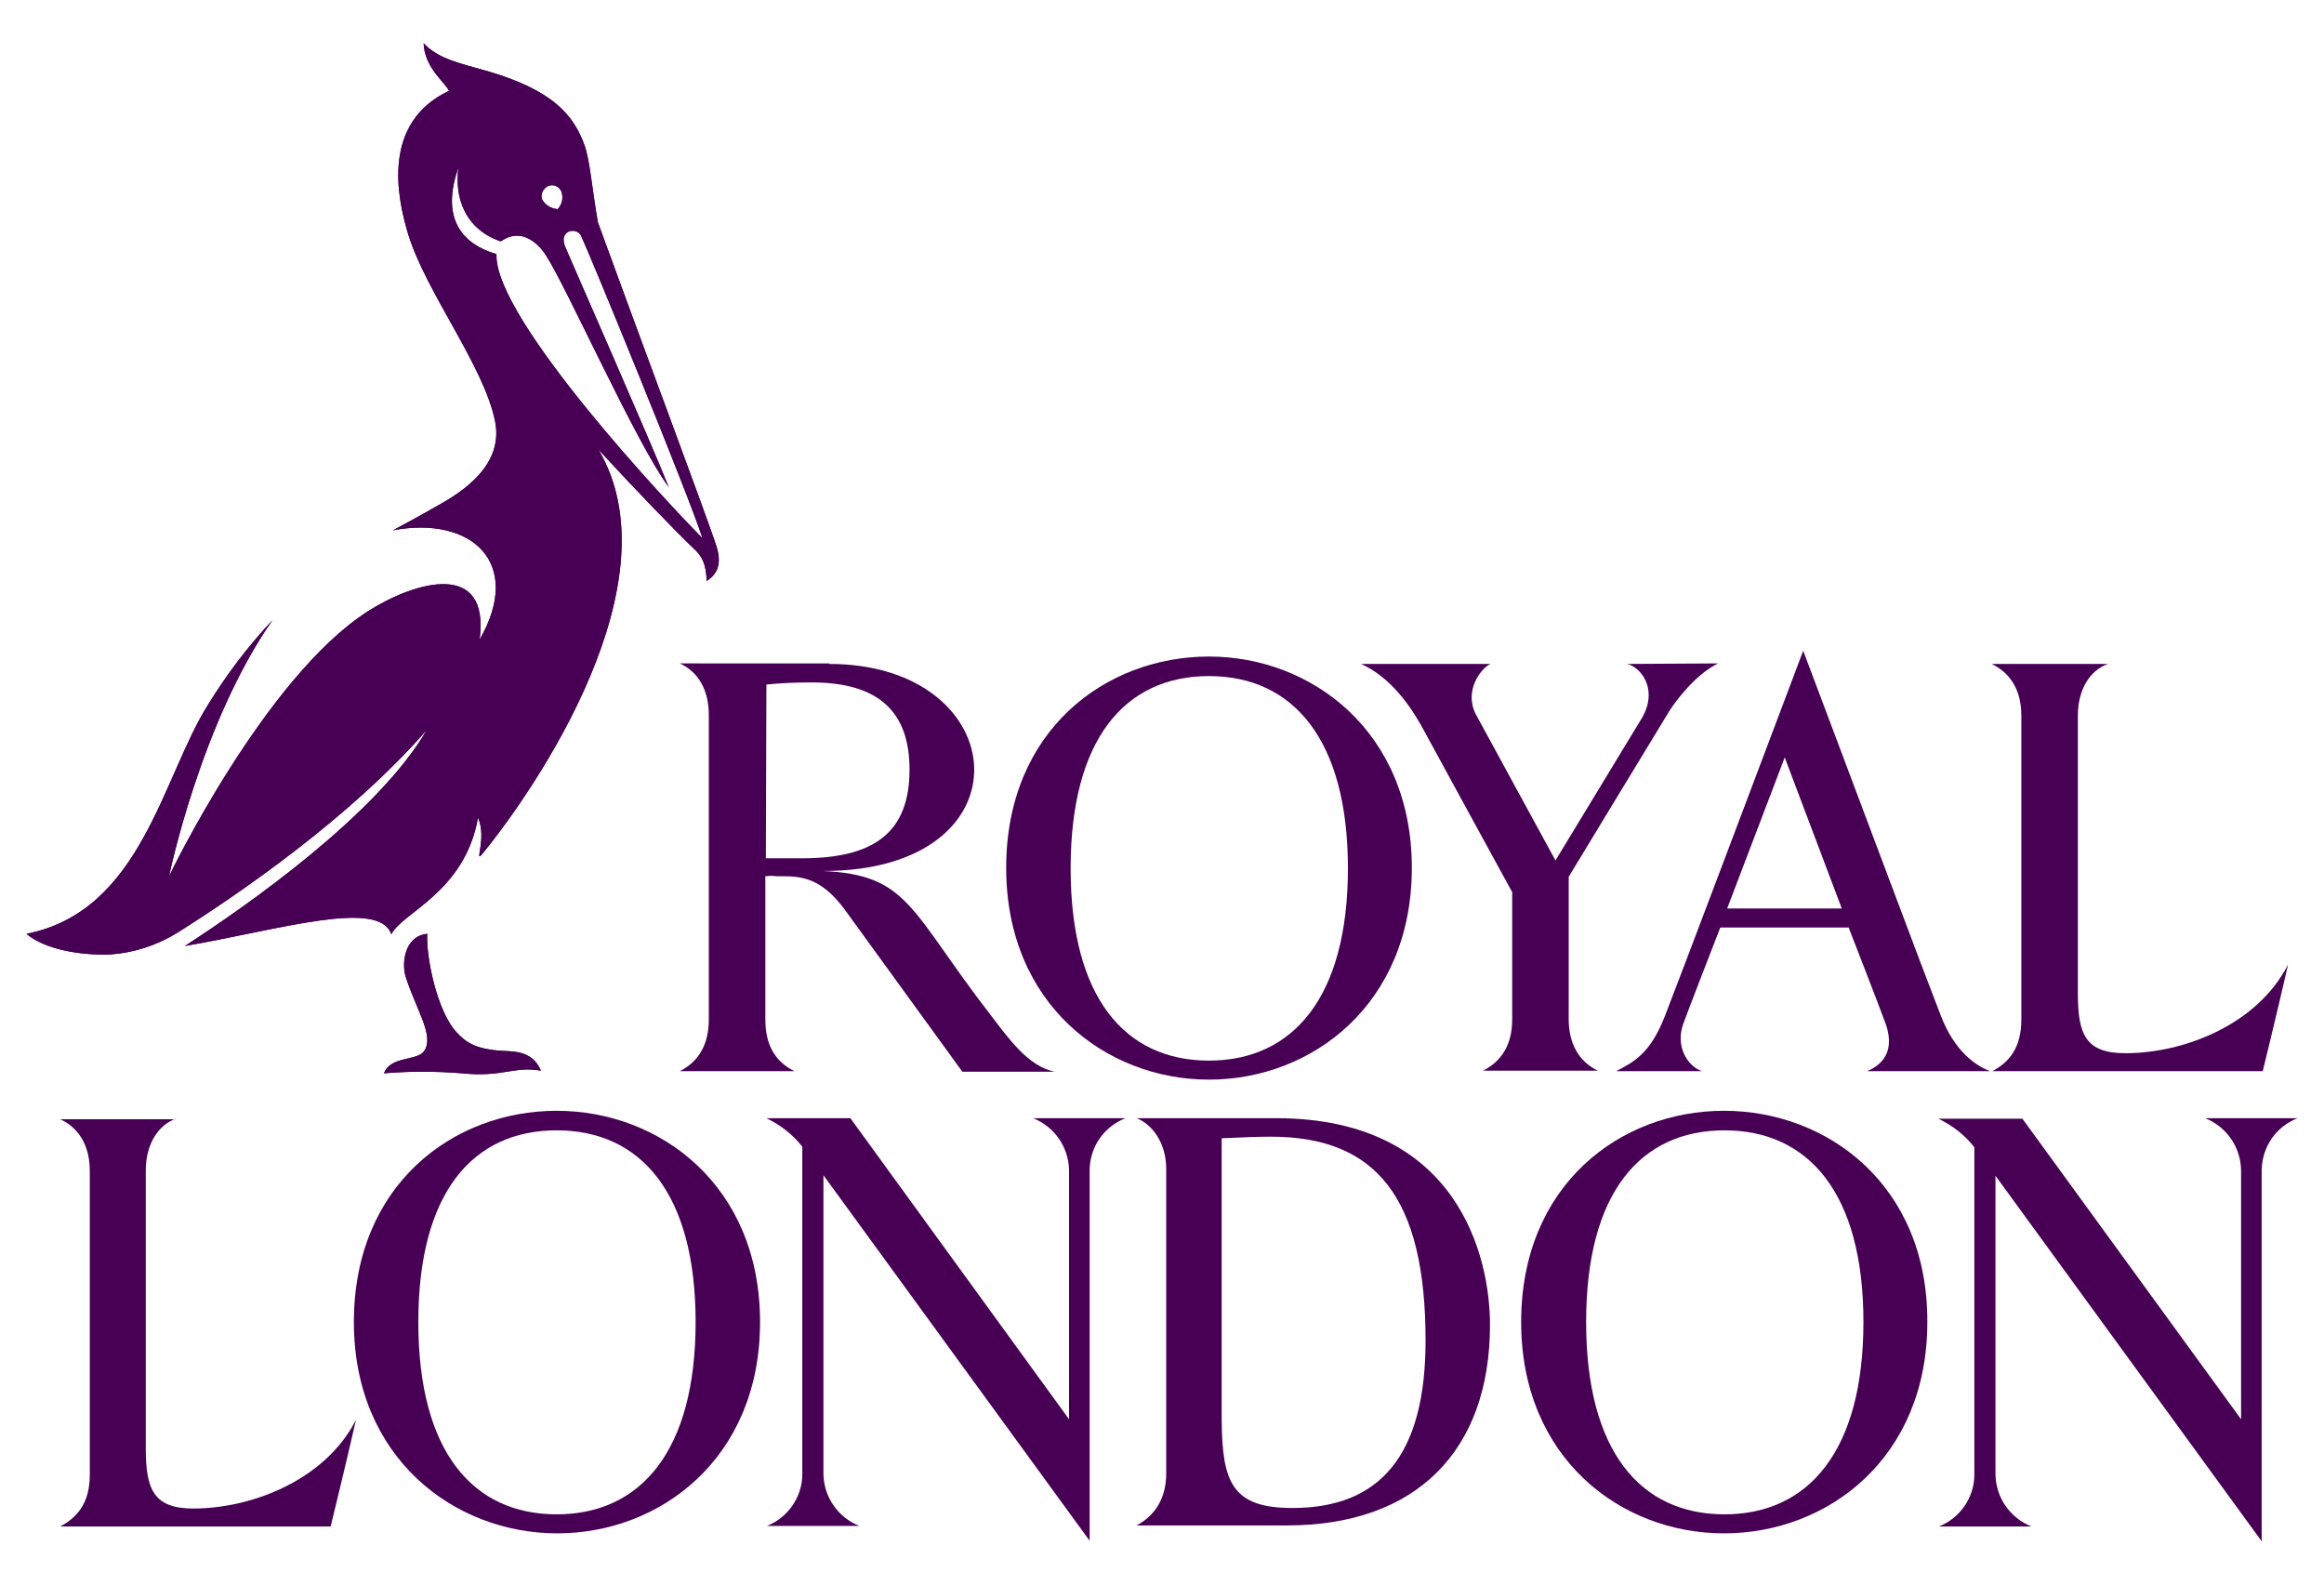
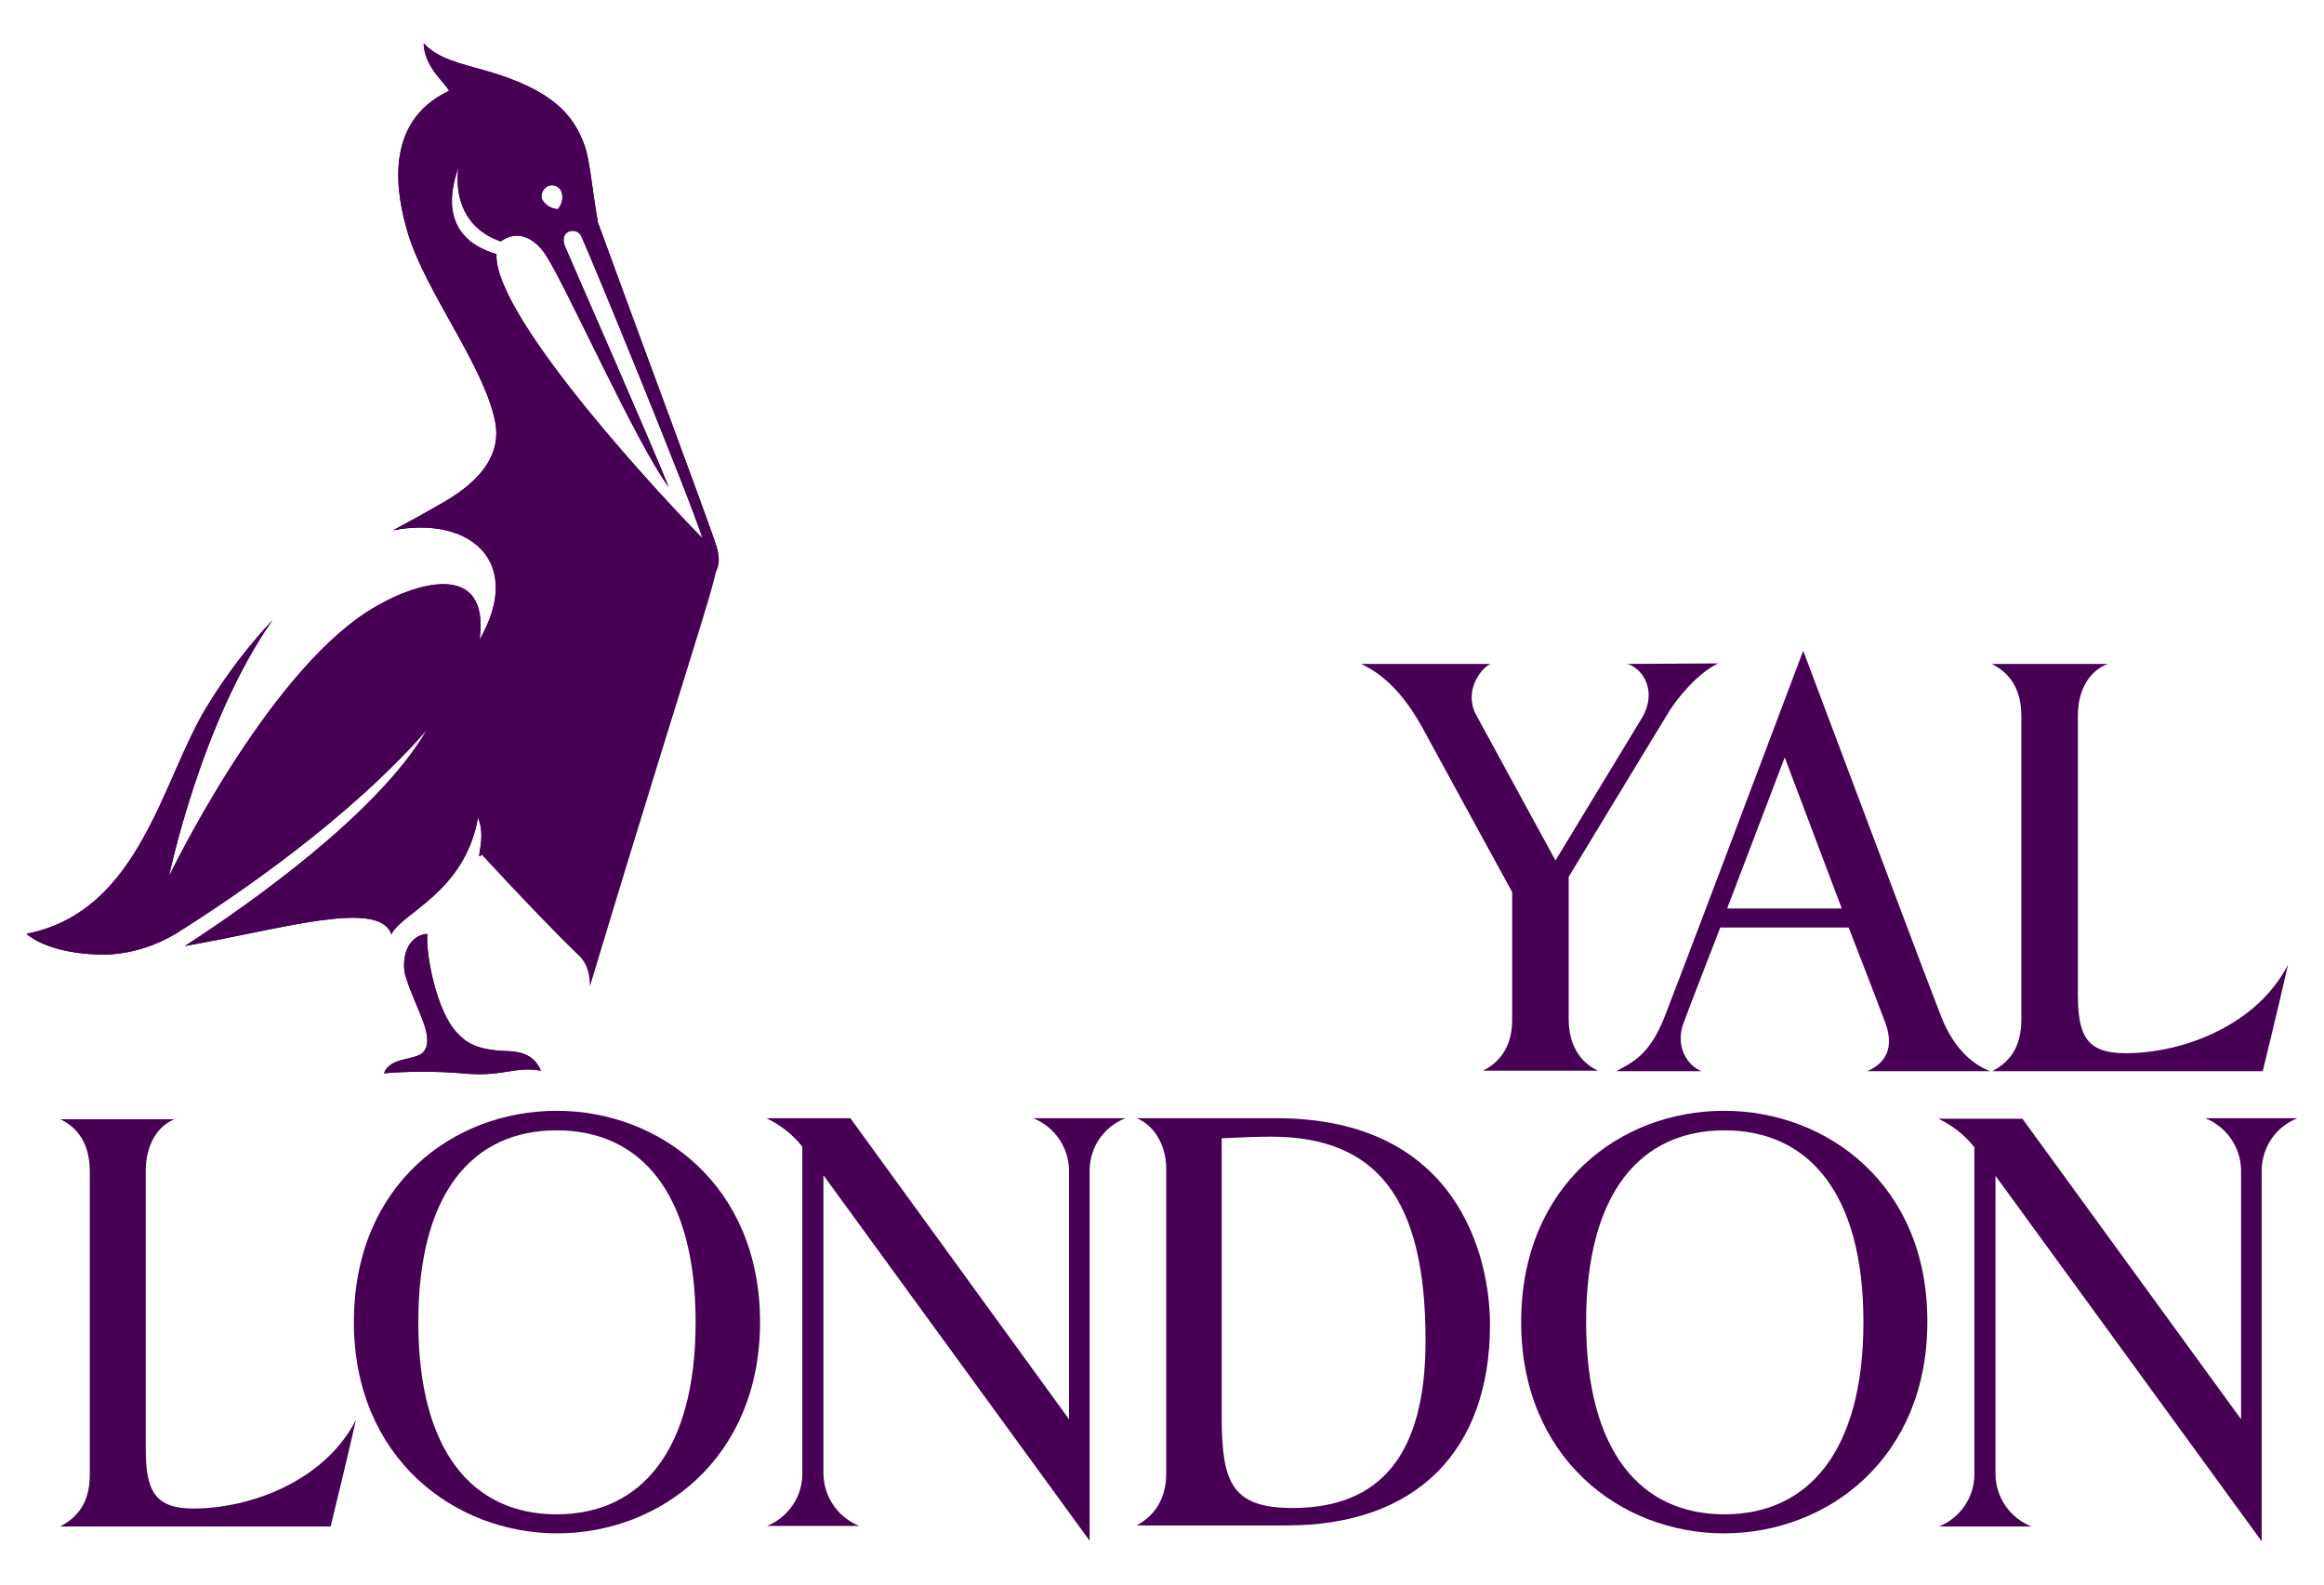
<svg xmlns="http://www.w3.org/2000/svg" version="1.1" id="Layer_1" x="0px" y="0px" viewBox="0 0 440 300" style="enable-background:new 0 0 440 300;" xml:space="preserve">
  <style type="text/css">
	.st0{fill:#470054;}
</style>
  <g>
    <g id="classic">
      <path class="st0" d="M33.3,211.8c-3.4,1.2-5.7,4.9-5.7,9.8v52.6c0,7.8,1.5,11.4,9,11.4c11.1,0,25-5.4,30.8-16.8    c-2,8.8-4.8,20.2-4.8,20.2H11.4c3.2-1.7,5.6-4.4,5.6-9.8v-57.5c0-6.4-3.6-8.9-5.6-9.8h21.9V211.8z" />
      <path class="st0" d="M213.1,211.7h-17.5c4,1.6,6.7,5.4,6.8,9.8v47.2l-41.4-57h-15.9c2.7,1.3,5,3.1,6.8,5.4v62    c0,4.3-2.7,8.2-6.7,9.8h17.5c-4-1.6-6.7-5.4-6.8-9.8v-56.6l50.4,69.2v-70.3C206.4,217.1,209,213.3,213.1,211.7z" />
      <path class="st0" d="M399.1,125.7c-3.4,1.2-5.7,4.8-5.7,9.8v52.6c0,7.8,1.5,11.3,9,11.3c11.1,0,25-5.4,30.8-16.8    c-2,8.8-4.8,20.2-4.8,20.2h-51.2c3.2-1.7,5.5-4.4,5.5-9.8v-57.5c0-6.4-3.6-8.8-5.6-9.8H399.1z" />
      <path class="st0" d="M367.5,192.4c-3.6-9.2-11.1-29.4-26.1-69.2c-9.2,24.4-23.3,61.8-26.2,69.2c-2.8,7.2-6,8.7-9.2,10.4h16.2    c-2.6-0.9-5.1-4.6-3.5-9c0.9-2.5,7-18.2,7-18.2H350c0,0,5.8,14.9,7,18.2c1.6,4.5,0.1,7.5-3.5,9h23.3    C374.1,201.8,370.1,199.1,367.5,192.4 M327,172l10.9-28.6l10.8,28.6H327z" />
      <path class="st0" d="M308.1,125.7c2.9,0.8,5.9,5.2,2.6,10.5l-16.2,26.7c0,0-13-23.8-15.1-27.7c-2.3-4.5,1.1-8.8,2.8-9.5h-24.5    c5.7,2.6,9.3,8,11.4,11.7c3.3,6.1,17.2,31.5,17.2,31.5V193c0,4.8-2,7.9-5.5,9.7h21.7c-3.5-1.7-5.5-5-5.5-9.8V166    c0,0,16-26.4,19-31.3c1.5-2.4,5.3-7.2,9.3-9.1L308.1,125.7L308.1,125.7z" />
-       <path class="st0" d="M202.7,164.4c0,24.5,10.3,36.4,26.2,36.4s26.3-12,26.3-36.4S244.8,128,228.9,128S202.7,139.9,202.7,164.4     M267.3,164.3c0,25.8-18.9,40.1-38.4,40.1s-38.4-14.3-38.4-40.1c0-26,18.8-40,38.4-40C248.3,124.3,267.3,138.5,267.3,164.3" />
      <path class="st0" d="M79.2,250.3c0,24.5,10.3,36.4,26.2,36.4s26.3-12,26.3-36.4S121.3,214,105.4,214S79.2,225.8,79.2,250.3     M143.9,250.3c0,25.8-18.9,40-38.4,40S67,276,67,250.3c0-26,18.8-40,38.4-40C124.9,210.3,143.9,224.4,143.9,250.3" />
      <path class="st0" d="M300.3,250.3c0,24.5,10.3,36.4,26.2,36.4s26.3-12,26.3-36.4S342.4,214,326.5,214S300.3,225.8,300.3,250.3     M364.9,250.3c0,25.8-18.9,40-38.5,40S288,276,288,250.3c0-26,18.8-40,38.4-40C346,210.3,365,224.4,364.9,250.3" />
-       <path class="st0" d="M157,125.7c35.1,0,38.5,39.3-1.3,39.2c16.4,0.7,16.5,7.4,31.8,27.2c3.4,4.4,7.1,9.8,12.2,10.8h-17.5    L160,172.3c-4.9-6.7-9-6.4-12.9-6.4c-0.7-0.1-1.5-0.1-2.2,0V193c0,4.9,1.9,8,5.5,9.8h-21.7c3.6-1.8,5.5-5.1,5.5-9.8v-57.6    c0-4.8-2-8.2-5.5-9.8H157V125.7z M145,162.5h6.8c13.6,0,20.4-4.8,20.4-16.8c0-11-5.9-16.5-18.5-16.5c-2.9,0-5.7,0.1-8.6,0.4    L145,162.5z" />
      <path class="st0" d="M435,211.7h-17.5c4,1.6,6.7,5.4,6.8,9.8v47.2l-41.4-56.9H367c2.7,1.3,5,3.1,6.8,5.4v62c0,4.3-2.7,8.2-6.7,9.8    h17.5c-4-1.6-6.7-5.4-6.8-9.8v-56.6l50.4,69.2v-70.3C428.3,217.1,430.9,213.3,435,211.7z" />
      <path class="st0" d="M241.6,211.7c34.6,0,40.5,26.5,40.5,39.1c0,23.9-14,38-38.4,38h-28.5c3.5-1.9,5.6-5.1,5.6-9.9v-57.6    c0-5.1-2.8-8.5-5.6-9.6L241.6,211.7 M244.7,285.5c16.6,0,25.2-10,25.2-31.7c0-27-9.3-38.6-29.3-38.6c-2.2,0-5.1,0.1-9.3,0.3v53.4    C231.4,280.7,233.3,285.5,244.7,285.5" />
-       <path class="st0" d="M96.1,199c-6.1-0.2-7.9-1.7-9.6-3.5c-3.9-4.1-5.9-14.9-5.6-18.7c-4.3,0.4-4.9,5.5-4.1,8.1    c2,6.3,5.5,11.2,3.5,14.1c-1.3,1.9-6.4,0.9-7.6,4.2c4.9-0.4,9.8-0.4,14.7,0c7.9,0.8,9.8-1.4,15-0.5    C101.2,199.8,98.8,199.1,96.1,199z M135.7,103.6c-1.6-5.1-14.8-40.3-22.5-61.5c-1.1-6.3-1.5-11.6-2.5-14.5    c-2.1-5.9-6.1-10.5-18.3-14.1c-5.6-1.6-9.3-2.3-12.2-5.3c0.2,4.7,4.1,7.4,4.8,9c-12.7,6-9.9,20-7.7,27.2    c3.4,11,14.2,24.7,16.4,35.2c1.8,8.4-6.1,13.5-10.8,16.1c-3.1,1.8-5.9,3.3-8.5,4.7c14.8-2.8,24.8,6.1,16.4,20.7    c2-15.1-12.1-11.1-21.1-5.4C50.1,128.2,32,165.9,32,165.9s6-29.1,19.6-48.5c-4.6,4.9-8.7,10.3-12.2,16    c-8.7,13.8-12.6,39.1-34.4,43.4c3.7,3.1,10.6,4.1,15.9,3.9c4.4-0.3,8.7-1.7,12.5-4c11.6-7.3,32.7-21.7,47.4-38.5    c-9.3,16-34.2,33.4-45.8,40.9c18-3.1,36.8-9,39.1-2.2c1.9-4.1,13.9-7.9,16.4-22.1c1.7,3.9-0.7,8.6,0.7,7    c10.5-12.8,36.9-51.7,22.1-76.7c6.9,7.5,14.9,15.8,18.3,19c2,1.9,2.1,4.1,2.2,5.9C135.1,109.1,136.9,107.6,135.7,103.6    L135.7,103.6z M103.8,35.2c1-0.4,2.1,0.1,2.5,1.1c0.4,1.2,0.1,2.4-0.7,3.3c-1.3-0.1-2.4-0.8-3-1.9    C102.3,36.8,102.8,35.7,103.8,35.2z M94,48.1c-3.9-1.1-11.4-4.6-7.2-16.4c-0.8,5.8,1.3,11.7,8,14c4.7-3.3,8.2,2,8.6,2.7    c3.9,6,17.1,35.6,23.2,43.8c-3.2-8.1-18.3-42.4-19.6-45.5s2.1-3.8,3-2.1c1.7,3.6,20.5,49.4,23,57.3C127.5,96.4,93.4,60.3,94,48.1z    " />
+       <path class="st0" d="M96.1,199c-6.1-0.2-7.9-1.7-9.6-3.5c-3.9-4.1-5.9-14.9-5.6-18.7c-4.3,0.4-4.9,5.5-4.1,8.1    c2,6.3,5.5,11.2,3.5,14.1c-1.3,1.9-6.4,0.9-7.6,4.2c4.9-0.4,9.8-0.4,14.7,0c7.9,0.8,9.8-1.4,15-0.5    C101.2,199.8,98.8,199.1,96.1,199z M135.7,103.6c-1.6-5.1-14.8-40.3-22.5-61.5c-1.1-6.3-1.5-11.6-2.5-14.5    c-2.1-5.9-6.1-10.5-18.3-14.1c-5.6-1.6-9.3-2.3-12.2-5.3c0.2,4.7,4.1,7.4,4.8,9c-12.7,6-9.9,20-7.7,27.2    c3.4,11,14.2,24.7,16.4,35.2c1.8,8.4-6.1,13.5-10.8,16.1c-3.1,1.8-5.9,3.3-8.5,4.7c14.8-2.8,24.8,6.1,16.4,20.7    c2-15.1-12.1-11.1-21.1-5.4C50.1,128.2,32,165.9,32,165.9s6-29.1,19.6-48.5c-4.6,4.9-8.7,10.3-12.2,16    c-8.7,13.8-12.6,39.1-34.4,43.4c3.7,3.1,10.6,4.1,15.9,3.9c4.4-0.3,8.7-1.7,12.5-4c11.6-7.3,32.7-21.7,47.4-38.5    c-9.3,16-34.2,33.4-45.8,40.9c18-3.1,36.8-9,39.1-2.2c1.9-4.1,13.9-7.9,16.4-22.1c1.7,3.9-0.7,8.6,0.7,7    c6.9,7.5,14.9,15.8,18.3,19c2,1.9,2.1,4.1,2.2,5.9C135.1,109.1,136.9,107.6,135.7,103.6    L135.7,103.6z M103.8,35.2c1-0.4,2.1,0.1,2.5,1.1c0.4,1.2,0.1,2.4-0.7,3.3c-1.3-0.1-2.4-0.8-3-1.9    C102.3,36.8,102.8,35.7,103.8,35.2z M94,48.1c-3.9-1.1-11.4-4.6-7.2-16.4c-0.8,5.8,1.3,11.7,8,14c4.7-3.3,8.2,2,8.6,2.7    c3.9,6,17.1,35.6,23.2,43.8c-3.2-8.1-18.3-42.4-19.6-45.5s2.1-3.8,3-2.1c1.7,3.6,20.5,49.4,23,57.3C127.5,96.4,93.4,60.3,94,48.1z    " />
      <g>
        <path class="st0" d="M96.1,199c-6.1-0.2-7.9-1.7-9.6-3.5c-3.9-4.1-5.9-14.9-5.6-18.7c-4.3,0.4-4.9,5.5-4.1,8.1     c2,6.3,5.5,11.2,3.5,14.1c-1.3,1.9-6.4,0.9-7.6,4.2c4.9-0.4,9.8-0.4,14.7,0c7.9,0.8,9.8-1.4,15-0.5     C101.2,199.8,98.8,199.1,96.1,199z M135.7,103.6c-1.6-5.1-14.8-40.3-22.5-61.5c-1.1-6.3-1.5-11.6-2.5-14.5     c-2.1-5.9-6.1-10.5-18.3-14.1c-5.6-1.6-9.3-2.3-12.2-5.3c0.2,4.7,4.1,7.4,4.8,9c-12.7,6-9.9,20-7.7,27.2     c3.4,11,14.2,24.7,16.4,35.2c1.8,8.4-6.1,13.5-10.8,16.1c-3.1,1.8-5.9,3.3-8.5,4.7c14.8-2.8,24.8,6.1,16.4,20.7     c2-15.1-12.1-11.1-21.1-5.4C50.1,128.2,32,165.9,32,165.9s6-29.1,19.6-48.5c-4.6,4.9-8.7,10.3-12.2,16     c-8.7,13.8-12.6,39.1-34.4,43.4c3.7,3.1,10.6,4.1,15.9,3.9c4.4-0.3,8.7-1.7,12.5-4c11.6-7.3,32.7-21.7,47.4-38.5     c-9.3,16-34.2,33.4-45.8,40.9c18-3.1,36.8-9,39.1-2.2c1.9-4.1,13.9-7.9,16.4-22.1c1.7,3.9-0.7,8.6,0.7,7     c10.5-12.8,36.9-51.7,22.1-76.7c6.9,7.5,14.9,15.8,18.3,19c2,1.9,2.1,4.1,2.2,5.9C135.1,109.1,136.9,107.6,135.7,103.6     L135.7,103.6z M103.8,35.2c1-0.4,2.1,0.1,2.5,1.1c0.4,1.2,0.1,2.4-0.7,3.3c-1.3-0.1-2.4-0.8-3-1.9     C102.3,36.8,102.8,35.7,103.8,35.2z M94,48.1c-3.9-1.1-11.4-4.6-7.2-16.4c-0.8,5.8,1.3,11.7,8,14c4.7-3.3,8.2,2,8.6,2.7     c3.9,6,17.1,35.6,23.2,43.8c-3.2-8.1-18.3-42.4-19.6-45.5s2.1-3.8,3-2.1c1.7,3.6,20.5,49.4,23,57.3C127.5,96.4,93.4,60.3,94,48.1     z" />
      </g>
    </g>
  </g>
</svg>